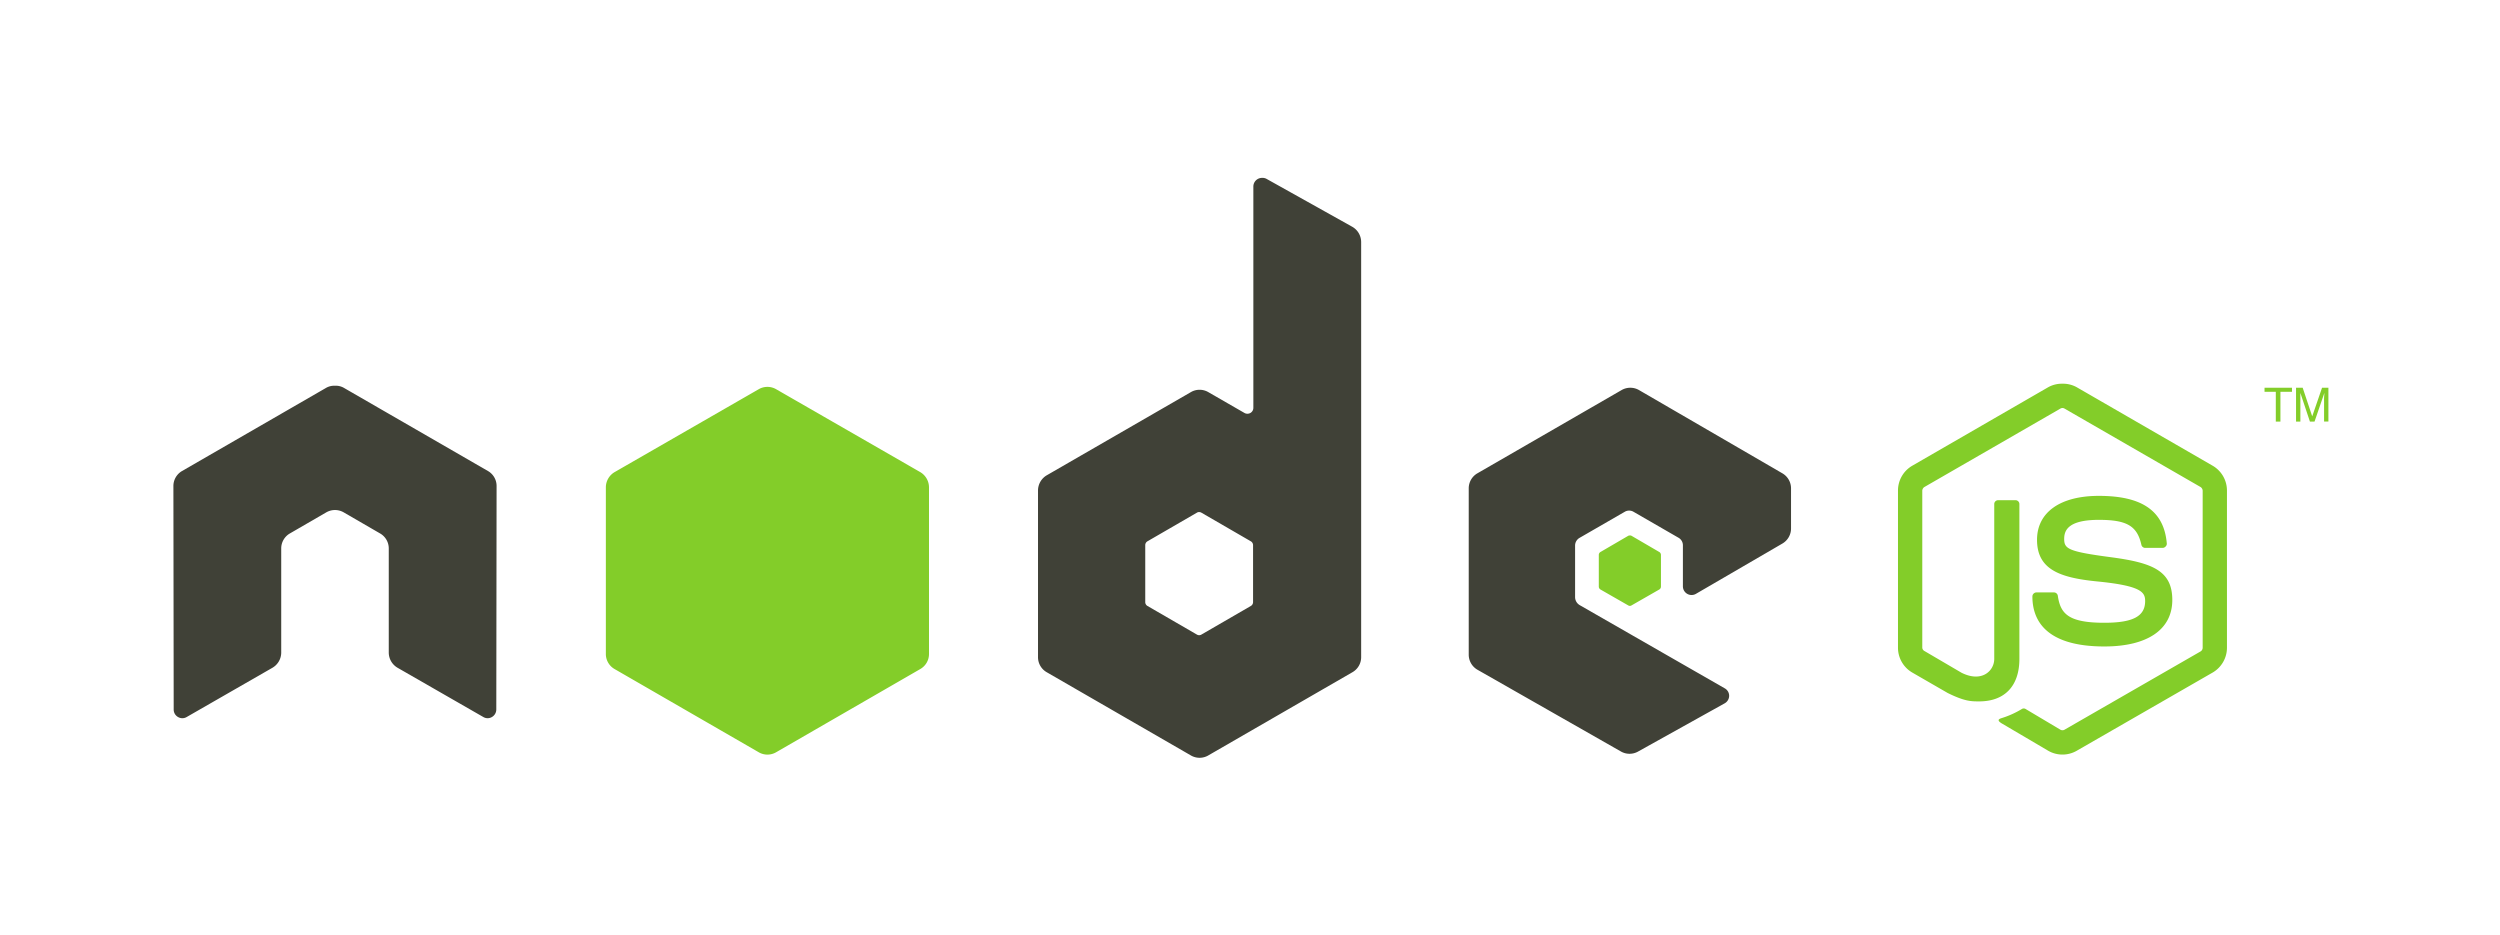
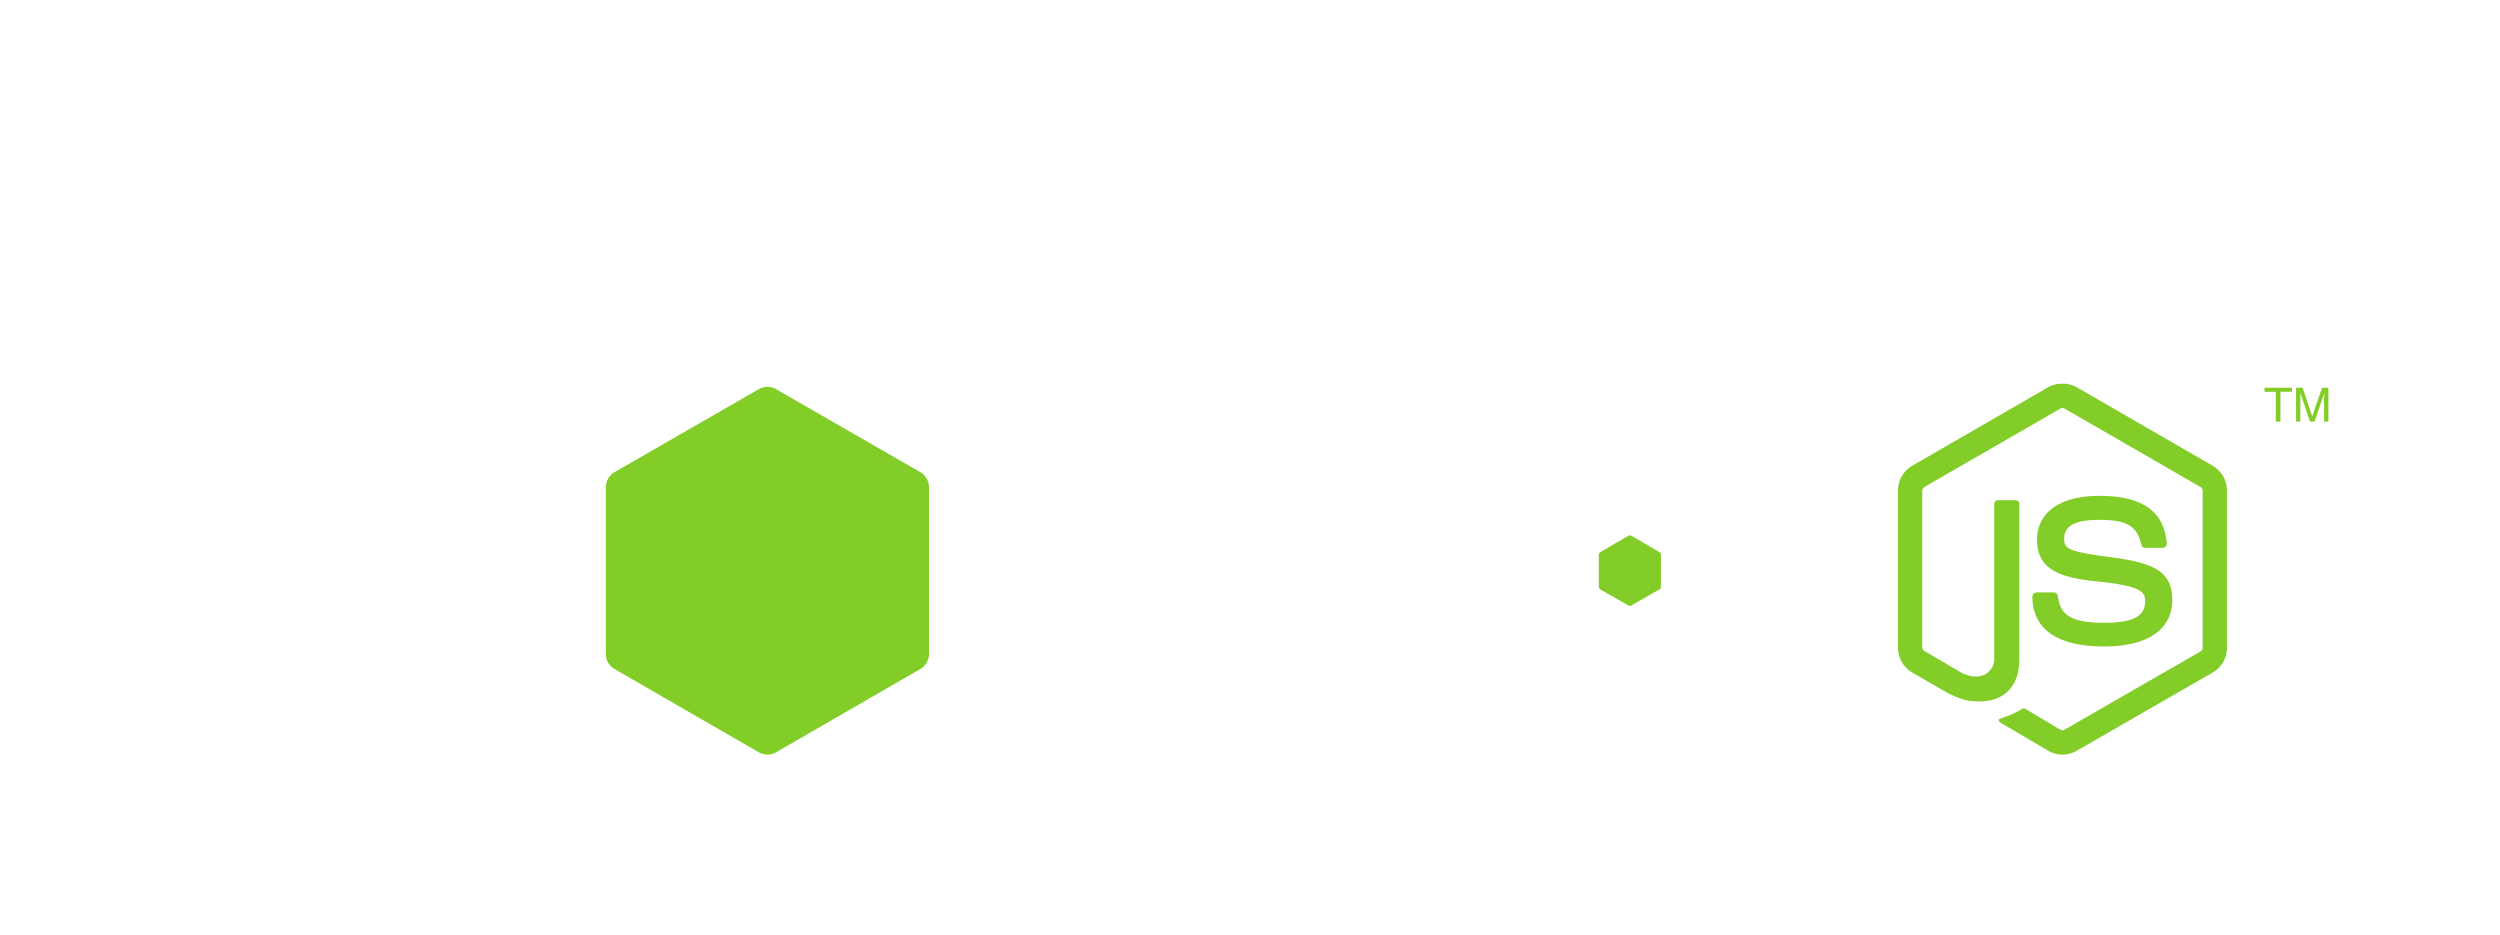
<svg xmlns="http://www.w3.org/2000/svg" width="650" height="243" viewBox="0 0 650 243">
  <g id="Group_137451" data-name="Group 137451" transform="translate(-4149 -16122)">
-     <rect id="Rectangle_40258" data-name="Rectangle 40258" width="650" height="243" transform="translate(4149 16122)" fill="#fff" opacity="0" />
    <g id="layer1" transform="translate(4078.136 15666.828)">
-       <path id="path22" d="M398.991,501.422a2.252,2.252,0,0,0-2.255,2.255v57.5a1.523,1.523,0,0,1-.752,1.353,1.569,1.569,0,0,1-1.578,0l-9.395-5.412a4.5,4.5,0,0,0-4.509,0L343,578.76a4.617,4.617,0,0,0-2.255,3.983v43.291A4.5,4.5,0,0,0,343,629.943l37.5,21.646a4.493,4.493,0,0,0,4.51,0l37.5-21.646a4.5,4.5,0,0,0,2.255-3.908V518.107a4.582,4.582,0,0,0-2.33-3.983l-22.322-12.476a2.205,2.205,0,0,0-1.127-.225ZM157.732,555.461a4.239,4.239,0,0,0-2.029.526l-37.5,21.646a4.491,4.491,0,0,0-2.255,3.908l.075,58.1a2.22,2.22,0,0,0,1.127,1.954,2.189,2.189,0,0,0,2.255,0l22.247-12.777a4.592,4.592,0,0,0,2.33-3.908V597.775a4.487,4.487,0,0,1,2.255-3.908l9.47-5.486a4.528,4.528,0,0,1,4.51,0l9.47,5.486a4.487,4.487,0,0,1,2.255,3.908v27.132a4.6,4.6,0,0,0,2.33,3.908l22.247,12.777a2.189,2.189,0,0,0,2.255,0,2.261,2.261,0,0,0,1.127-1.954l.075-58.1a4.471,4.471,0,0,0-2.255-3.908l-37.5-21.646a4.211,4.211,0,0,0-2.029-.526Zm337.011.526a4.484,4.484,0,0,0-2.255.6l-37.5,21.646a4.5,4.5,0,0,0-2.255,3.908v43.291a4.527,4.527,0,0,0,2.33,3.908l37.2,21.195a4.513,4.513,0,0,0,4.434.075l22.547-12.552a2.278,2.278,0,0,0,1.2-1.954,2.22,2.22,0,0,0-1.127-1.954l-37.73-21.646a2.427,2.427,0,0,1-1.2-2.029V596.948a2.321,2.321,0,0,1,1.2-1.954l11.725-6.765a2.251,2.251,0,0,1,2.255,0l11.725,6.765a2.248,2.248,0,0,1,1.127,1.954V607.62a2.255,2.255,0,0,0,3.382,1.954L534.277,596.5a4.518,4.518,0,0,0,2.255-3.908V582.141a4.511,4.511,0,0,0-2.255-3.908L497,556.587a4.472,4.472,0,0,0-2.255-.6ZM382.607,588.305a1.26,1.26,0,0,1,.6.149L396.06,595.9a1.166,1.166,0,0,1,.6.977v14.881a1.158,1.158,0,0,1-.6.977l-12.852,7.44a1.136,1.136,0,0,1-1.127,0l-12.852-7.44a1.162,1.162,0,0,1-.6-.977V596.872a1.167,1.167,0,0,1,.6-.977l12.852-7.44a.989.989,0,0,1,.526-.149Z" transform="translate(0 0)" fill="#404137" fill-rule="evenodd" />
      <path id="path28" d="M613.259,557.863a7.406,7.406,0,0,0-3.683.9l-35.4,20.443a7.458,7.458,0,0,0-3.683,6.464v40.811a7.464,7.464,0,0,0,3.683,6.464l9.245,5.336c4.492,2.214,6.148,2.18,8.192,2.18,6.65,0,10.447-4.035,10.447-11.048V589.129a1.011,1.011,0,0,0-1.052-.977h-4.434a1.006,1.006,0,0,0-1.052.977v40.285c0,3.109-3.238,6.235-8.493,3.608l-9.62-5.637a1.063,1.063,0,0,1-.6-.9V585.672a1.192,1.192,0,0,1,.6-.977l35.325-20.368a1.041,1.041,0,0,1,1.052,0l35.325,20.368a1.2,1.2,0,0,1,.6.977v40.811a1.133,1.133,0,0,1-.526.977l-35.4,20.368a1.09,1.09,0,0,1-1.052,0l-9.094-5.412a.945.945,0,0,0-.9,0,23.391,23.391,0,0,1-5.336,2.405c-.58.2-1.461.516.3,1.5l11.875,6.99a7.43,7.43,0,0,0,7.365,0l35.4-20.368a7.475,7.475,0,0,0,3.683-6.464V585.672a7.464,7.464,0,0,0-3.683-6.464l-35.4-20.443A7.38,7.38,0,0,0,613.259,557.863Zm-336.711.827a4.489,4.489,0,0,0-2.255.6l-37.5,21.571a4.617,4.617,0,0,0-2.255,3.983v43.291a4.5,4.5,0,0,0,2.255,3.908l37.5,21.646a4.489,4.489,0,0,0,4.509,0l37.5-21.646a4.5,4.5,0,0,0,2.255-3.908V584.845a4.614,4.614,0,0,0-2.255-3.983l-37.5-21.571A4.489,4.489,0,0,0,276.548,558.69Zm389.247.226v1.052h2.931v7.741h1.2v-7.741h3.006v-1.052Zm8.192,0v8.793h1.127v-5.186c0-.212.01-.539,0-.977s0-.835,0-1.052v-.226l2.48,7.441h1.2l2.555-7.441c0,.473-.063.93-.075,1.353s0,.72,0,.9v5.186h1.127v-8.793h-1.653l-2.555,7.441-2.48-7.441h-1.729Zm-51.258,28.109c-10.08,0-16.084,4.29-16.084,11.424,0,7.739,5.958,9.866,15.633,10.823,11.575,1.133,12.476,2.832,12.476,5.111,0,3.952-3.151,5.637-10.6,5.637-9.356,0-11.412-2.336-12.1-6.99a1.018,1.018,0,0,0-.977-.9h-4.585a1.073,1.073,0,0,0-1.052,1.052c0,5.957,3.241,13,18.714,13,11.2,0,17.662-4.4,17.662-12.1,0-7.637-5.219-9.687-16.084-11.123-10.979-1.453-12.026-2.164-12.026-4.735,0-2.122.887-4.961,9.019-4.961,7.263,0,9.948,1.566,11.048,6.464a1.028,1.028,0,0,0,.977.827h4.585a1.11,1.11,0,0,0,.752-.376.985.985,0,0,0,.3-.751c-.71-8.434-6.334-12.4-17.662-12.4Zm-121.907,10.3a.932.932,0,0,0-.451.075l-7.215,4.209a.877.877,0,0,0-.451.752v8.267a.878.878,0,0,0,.451.752l7.215,4.134a.787.787,0,0,0,.827,0l7.215-4.134a.883.883,0,0,0,.451-.752v-8.267a.885.885,0,0,0-.451-.752L501.2,597.4A.62.62,0,0,0,500.822,597.322Z" transform="translate(-6.153 -2.928)" fill="#83cd29" fill-rule="evenodd" />
    </g>
  </g>
</svg>